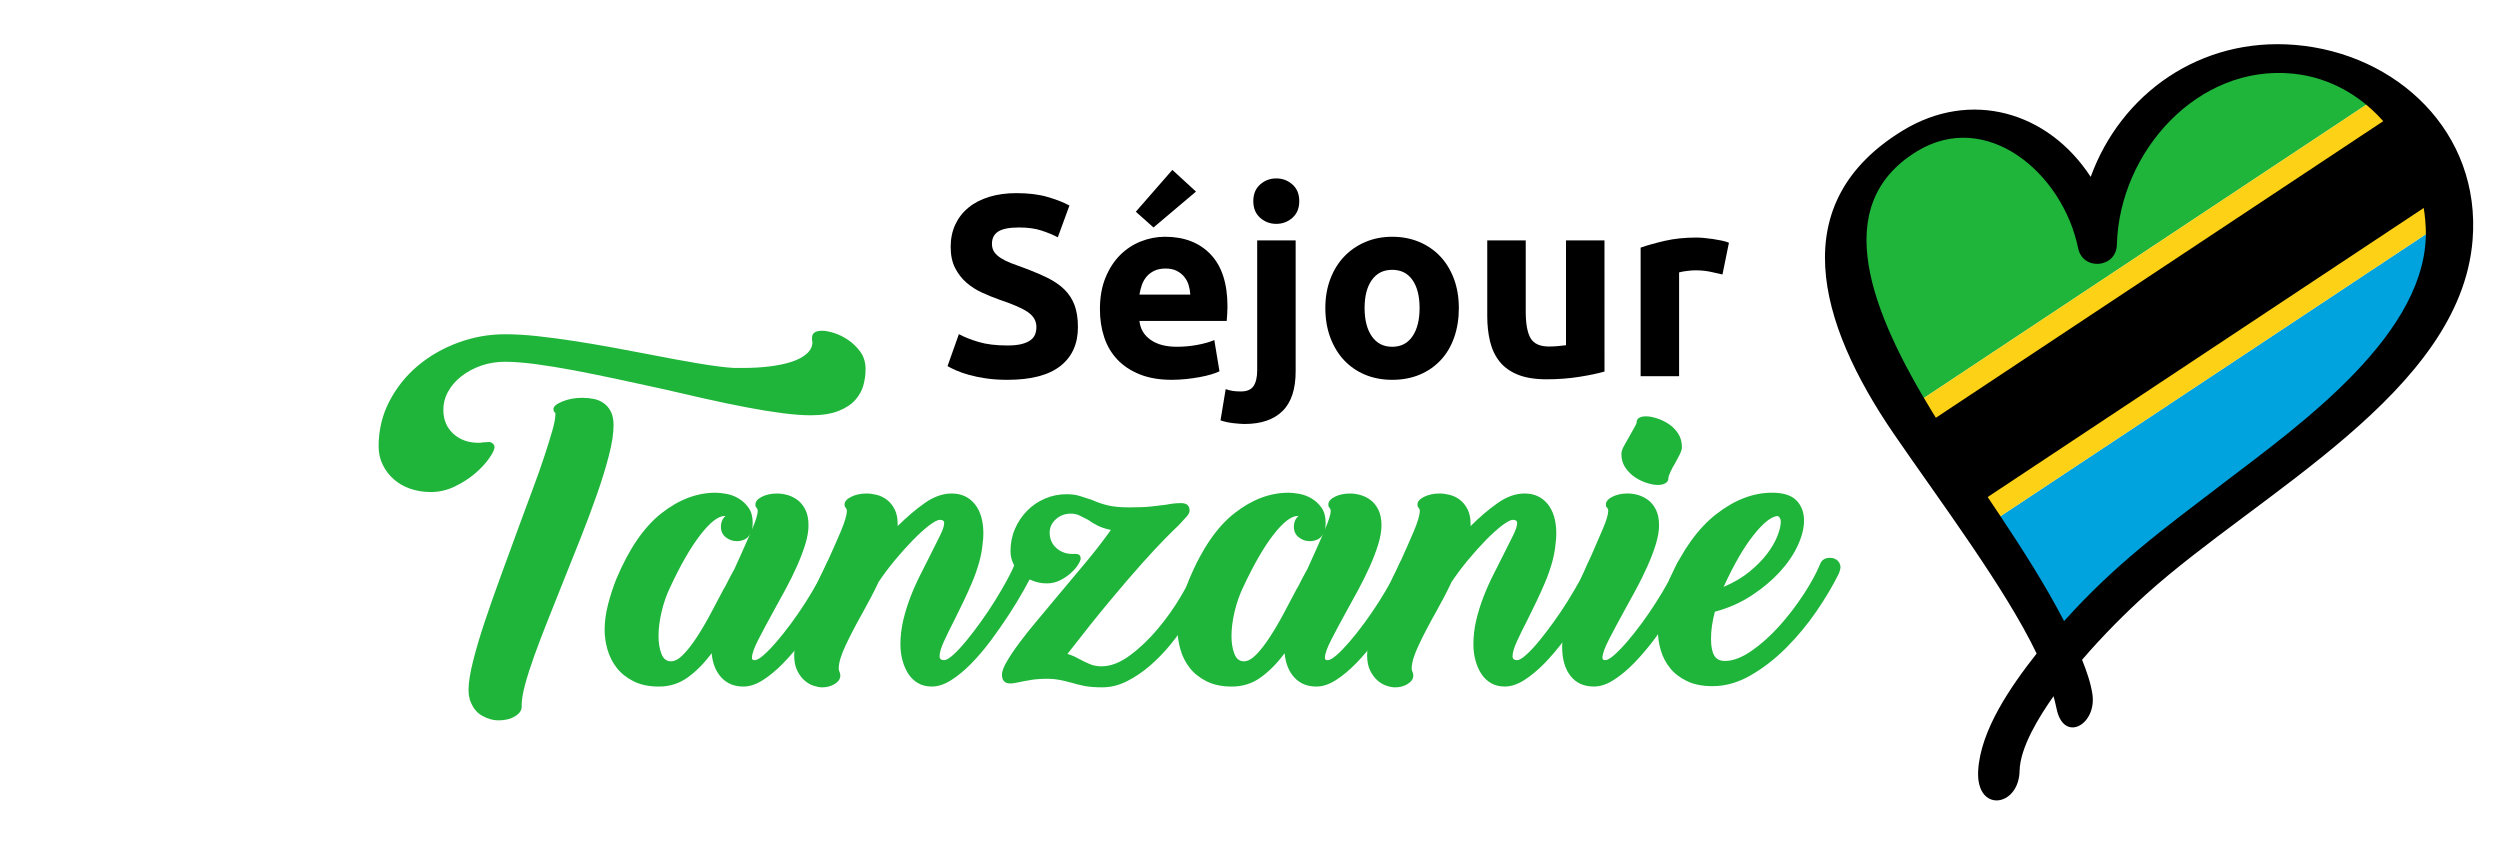
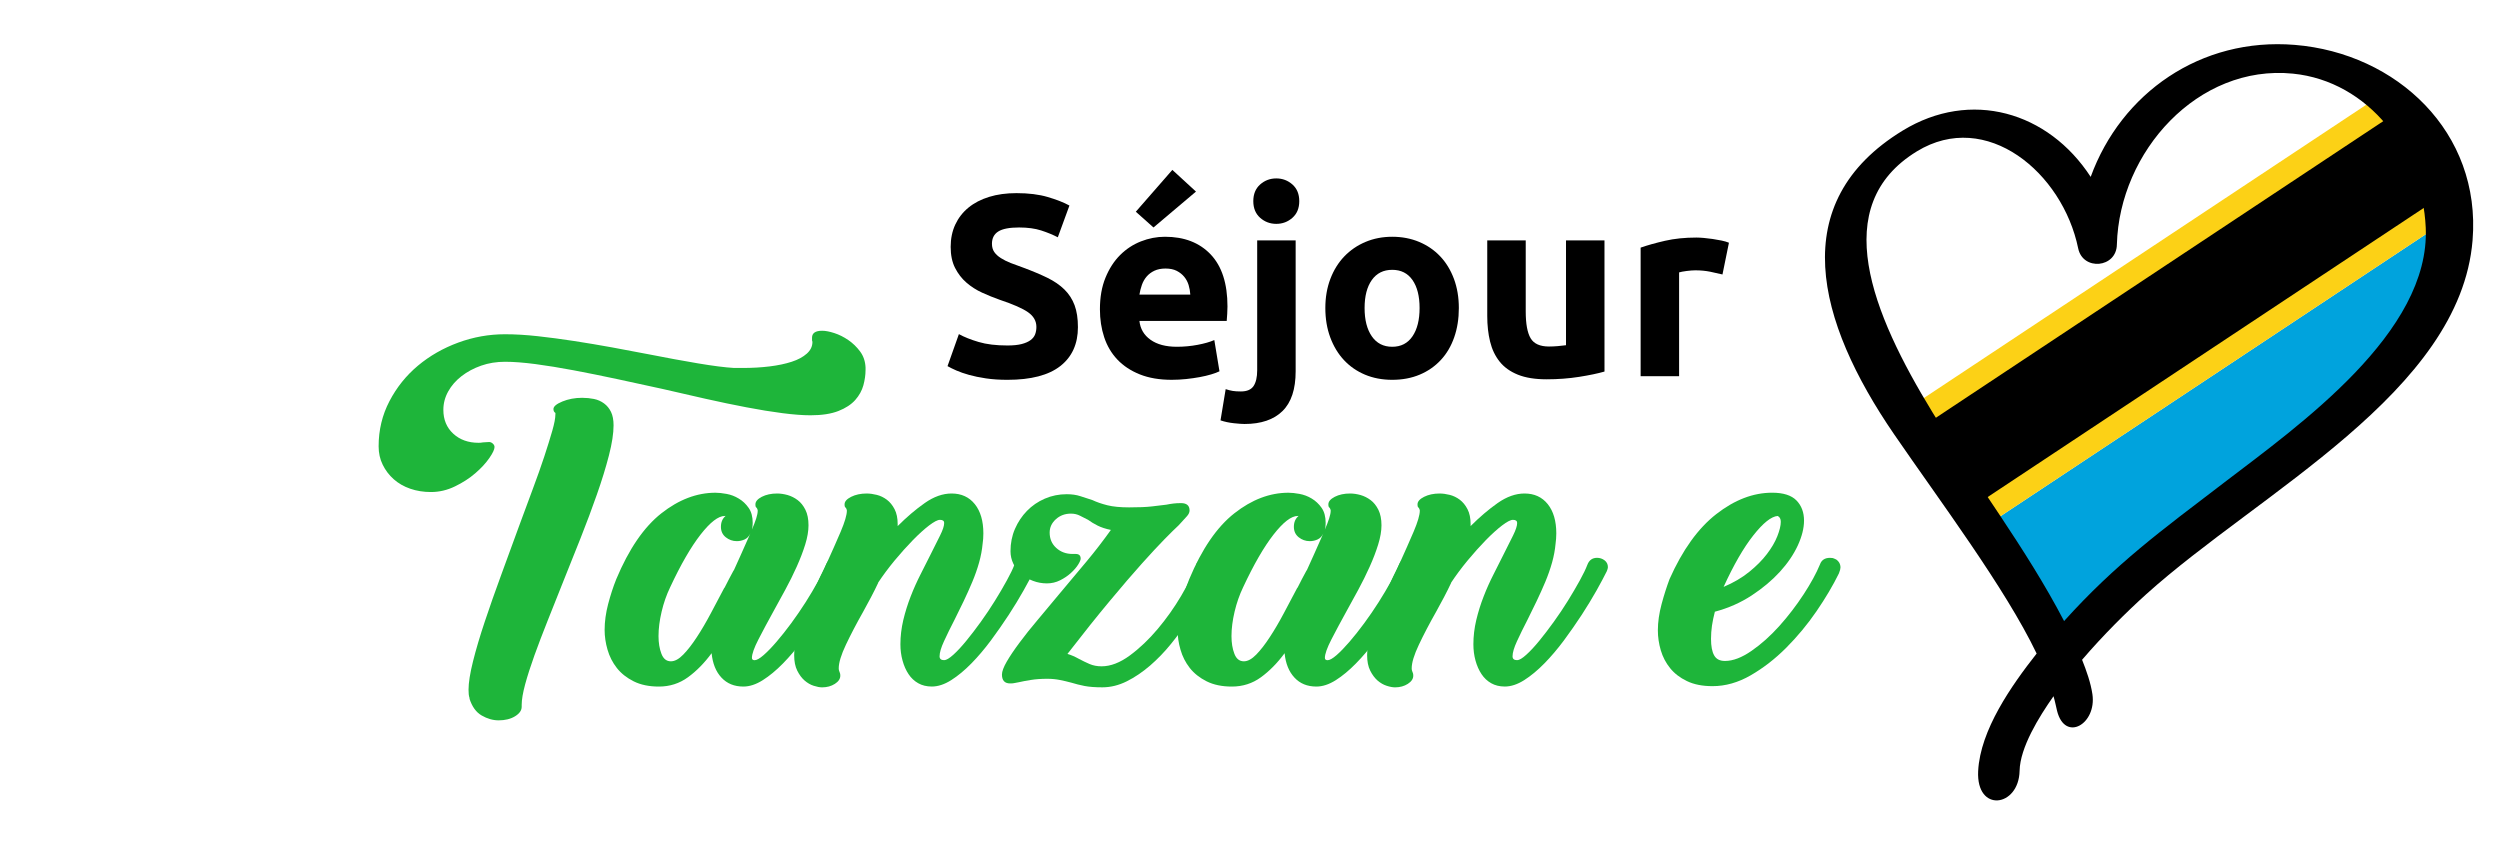
<svg xmlns="http://www.w3.org/2000/svg" version="1.1" id="Calque_1" x="0px" y="0px" width="205.25px" height="70px" viewBox="0 0 205.25 70" enable-background="new 0 0 205.25 70" xml:space="preserve">
  <g>
    <g>
      <path fill-rule="evenodd" clip-rule="evenodd" fill="#00A3DD" d="M164.014,42.531l35.416-23.479    c0.076,8.782-10.961,16.435-17.918,21.736c-4.785,3.645-7.957,6.059-12.111,10.666C167.711,48.213,165.883,45.346,164.014,42.531    L164.014,42.531z" />
-       <path fill-rule="evenodd" clip-rule="evenodd" fill="#1EB53A" d="M194.506,8.443l-36.779,24.382    c-3.875-6.556-8.172-15.934-0.49-20.628c5.955-3.639,12.354,1.862,13.643,8.14c0.104,0.511,0.424,0.831,0.805,0.973    c0.809,0.299,1.828-0.169,1.844-1.247c0.102-7.471,6.633-15.093,14.746-14.283C190.666,6.019,192.779,6.993,194.506,8.443    L194.506,8.443z" />
      <path fill-rule="evenodd" clip-rule="evenodd" fill="#FCD116" d="M199.43,19.053l-35.416,23.479    c-1.854-2.79-3.746-5.53-5.582-8.532c-0.23-0.38-0.467-0.771-0.705-1.174l36.779-24.382c2.926,2.46,4.74,6.292,4.916,10.239    C199.426,18.806,199.43,18.929,199.43,19.053L199.43,19.053z" />
      <path fill-rule="evenodd" clip-rule="evenodd" d="M199.232,16.911l-36.271,24.046c-1.42-2.12-2.85-4.244-4.252-6.51L195.889,9.8    C197.615,11.765,198.785,14.267,199.232,16.911L199.232,16.911z" />
    </g>
    <path d="M168.887,58.369c-0.076-0.295-0.154-0.734-0.293-1.209c-1.201,1.703-2.746,4.209-2.785,6.121   c-0.059,2.998-3.578,3.475-3.402,0.018c0.172-3.363,2.727-7.004,4.801-9.643c-2.588-5.396-7.949-12.528-11.703-18.004   c-6.377-9.302-8.939-19.036,0.703-24.929c5.582-3.412,11.947-1.565,15.438,3.798c2.504-6.873,9.025-11.468,16.758-10.836   c8.348,0.681,15.32,7.148,14.594,16.046C201.979,32.2,185.5,40.414,176.205,48.787c-1.602,1.445-3.514,3.336-5.266,5.381   c0.357,0.893,0.709,1.885,0.848,2.826C172.148,59.443,169.545,60.963,168.887,58.369L168.887,58.369z M169.461,50.99   c4.25-4.715,7.994-7.438,13.102-11.341c6.205-4.74,16.973-12.346,16.59-20.955c-0.275-6.258-4.688-12.026-10.904-12.648   c-7.811-0.782-14.244,6.412-14.453,14.023c-0.025,1.944-2.797,2.181-3.178,0.32c-1.279-6.224-7.539-11.448-13.24-7.964   c-7.291,4.457-3.717,13.252,1.283,21.433C162.178,39.612,166.34,45,169.461,50.99L169.461,50.99z" />
  </g>
  <g>
    <path fill="#1EB53A" d="M71.06,30.402c0,0.381-0.059,0.791-0.175,1.226c-0.119,0.434-0.341,0.838-0.668,1.21   c-0.331,0.371-0.792,0.673-1.385,0.906c-0.594,0.233-1.359,0.351-2.291,0.351c-0.637,0-1.406-0.059-2.31-0.175   c-0.9-0.116-1.881-0.275-2.942-0.479c-1.061-0.201-2.18-0.435-3.357-0.699c-1.178-0.266-2.36-0.535-3.549-0.812   c-1.252-0.277-2.498-0.546-3.739-0.812c-1.241-0.265-2.426-0.504-3.549-0.716c-1.125-0.212-2.169-0.382-3.135-0.51   c-0.966-0.126-1.798-0.19-2.499-0.19s-1.353,0.106-1.958,0.318c-0.604,0.212-1.141,0.499-1.607,0.859   c-0.467,0.361-0.833,0.78-1.098,1.257c-0.266,0.479-0.398,0.981-0.398,1.513c0,0.807,0.271,1.458,0.812,1.957   c0.541,0.499,1.235,0.748,2.084,0.748c0.127,0,0.244-0.011,0.351-0.033c0.064,0,0.144-0.004,0.238-0.015   c0.095-0.01,0.186-0.016,0.271-0.016c0.106,0,0.207,0.042,0.302,0.127s0.143,0.182,0.143,0.286c0,0.191-0.143,0.494-0.429,0.907   c-0.287,0.415-0.668,0.829-1.146,1.241c-0.478,0.413-1.034,0.773-1.671,1.081c-0.636,0.311-1.295,0.464-1.974,0.464   c-0.616,0-1.183-0.092-1.703-0.273c-0.52-0.179-0.97-0.439-1.353-0.778c-0.381-0.338-0.684-0.738-0.906-1.195   c-0.224-0.452-0.334-0.959-0.334-1.51c0-1.337,0.297-2.571,0.891-3.707c0.593-1.135,1.374-2.106,2.339-2.913   c0.965-0.806,2.069-1.438,3.31-1.894c1.242-0.456,2.52-0.684,3.835-0.684c0.828,0,1.724,0.053,2.689,0.159s1.962,0.239,2.992,0.397   c1.029,0.16,2.07,0.334,3.12,0.525c1.05,0.191,2.063,0.383,3.04,0.573c1.4,0.276,2.726,0.521,3.978,0.732   c1.252,0.212,2.249,0.339,2.992,0.382h0.701c0.785,0,1.521-0.042,2.213-0.127c0.688-0.085,1.292-0.212,1.813-0.382   c0.521-0.169,0.933-0.393,1.241-0.668s0.461-0.594,0.461-0.955c0-0.043-0.004-0.068-0.014-0.08   c-0.013-0.01-0.018-0.037-0.018-0.079v-0.191c0-0.382,0.276-0.573,0.83-0.573c0.275,0,0.608,0.064,1.001,0.191   c0.392,0.127,0.774,0.318,1.147,0.573c0.371,0.254,0.694,0.568,0.969,0.938c0.276,0.371,0.425,0.812,0.447,1.321V30.402z    M38.564,57.358c-0.043-0.127-0.07-0.245-0.08-0.35c-0.012-0.107-0.017-0.234-0.017-0.38c0-0.575,0.123-1.351,0.366-2.325   c0.244-0.978,0.568-2.07,0.971-3.278s0.854-2.493,1.354-3.851c0.498-1.356,0.991-2.705,1.479-4.043   c0.382-1.037,0.753-2.041,1.114-3.009c0.36-0.964,0.673-1.849,0.939-2.655c0.265-0.806,0.482-1.507,0.653-2.102   c0.169-0.593,0.254-1.038,0.254-1.335c0-0.107,0.005-0.145,0.016-0.112c0.01,0.03,0.005,0.026-0.016-0.017   c-0.106-0.064-0.159-0.169-0.159-0.317c0-0.212,0.244-0.42,0.732-0.621c0.488-0.201,1.03-0.303,1.623-0.303   c0.34,0,0.664,0.032,0.972,0.095c0.307,0.063,0.583,0.186,0.827,0.366c0.245,0.18,0.435,0.415,0.573,0.7   c0.138,0.287,0.208,0.652,0.208,1.099c0,0.659-0.126,1.48-0.38,2.468c-0.254,0.986-0.582,2.053-0.983,3.195   c-0.401,1.147-0.85,2.348-1.346,3.6c-0.498,1.252-0.988,2.48-1.474,3.69c-0.423,1.063-0.835,2.096-1.236,3.104   c-0.402,1.007-0.761,1.951-1.079,2.832c-0.316,0.881-0.57,1.672-0.76,2.371c-0.189,0.701-0.285,1.263-0.285,1.689v0.157   c0,0.297-0.182,0.557-0.545,0.78c-0.364,0.223-0.813,0.334-1.347,0.334c-0.471,0-0.936-0.134-1.395-0.4   c-0.459-0.264-0.796-0.733-1.01-1.416L38.564,57.358z" />
    <path fill="#1EB53A" d="M61.797,42.936c0,0.104-0.005,0.201-0.017,0.286c-0.008,0.083-0.026,0.168-0.046,0.254   c0.148-0.339,0.264-0.643,0.35-0.909c0.084-0.263,0.125-0.48,0.125-0.651c0-0.041-0.02-0.104-0.063-0.19   c-0.043-0.043-0.075-0.08-0.096-0.111c-0.021-0.032-0.03-0.101-0.03-0.207c0-0.234,0.175-0.439,0.524-0.621   c0.351-0.179,0.769-0.271,1.259-0.271c0.273,0,0.559,0.043,0.859,0.126c0.295,0.086,0.571,0.224,0.826,0.416   c0.253,0.189,0.467,0.456,0.636,0.795c0.17,0.341,0.254,0.765,0.254,1.274c0,0.465-0.088,0.989-0.269,1.575   c-0.181,0.581-0.415,1.191-0.701,1.827c-0.286,0.64-0.6,1.271-0.94,1.895c-0.338,0.627-0.666,1.229-0.985,1.799   c-0.446,0.809-0.85,1.56-1.21,2.262c-0.36,0.699-0.54,1.208-0.54,1.525c0,0.129,0.073,0.191,0.221,0.191   c0.171,0,0.416-0.137,0.733-0.412c0.318-0.278,0.674-0.643,1.066-1.1s0.796-0.964,1.208-1.525c0.414-0.563,0.806-1.137,1.179-1.72   c0.371-0.586,0.704-1.146,1.002-1.688c0.296-0.542,0.521-1.003,0.669-1.385c0.147-0.383,0.414-0.573,0.794-0.573   c0.234,0,0.441,0.07,0.622,0.208s0.271,0.323,0.271,0.555c0,0.044-0.012,0.101-0.032,0.175c-0.023,0.077-0.045,0.134-0.064,0.175   c-0.212,0.427-0.493,0.951-0.843,1.578c-0.351,0.627-0.753,1.287-1.208,1.988c-0.457,0.699-0.945,1.401-1.466,2.103   c-0.518,0.699-1.056,1.331-1.605,1.891c-0.553,0.563-1.104,1.021-1.656,1.37s-1.082,0.524-1.591,0.524   c-0.743,0-1.342-0.243-1.798-0.732c-0.457-0.487-0.727-1.153-0.811-2.006c-0.594,0.807-1.241,1.466-1.941,1.974   c-0.701,0.511-1.496,0.765-2.388,0.765c-0.806,0-1.496-0.143-2.068-0.429c-0.573-0.286-1.035-0.653-1.384-1.097   c-0.351-0.448-0.605-0.946-0.764-1.499c-0.16-0.549-0.239-1.093-0.239-1.622c0-0.68,0.096-1.385,0.286-2.117   c0.191-0.729,0.414-1.416,0.669-2.052c1.039-2.482,2.275-4.285,3.708-5.411c1.431-1.125,2.911-1.687,4.438-1.687   c0.256,0,0.559,0.032,0.908,0.096c0.351,0.063,0.684,0.19,1.002,0.383c0.319,0.189,0.59,0.443,0.812,0.763   C61.687,42.011,61.797,42.424,61.797,42.936z M59.188,43.253c0-0.383,0.127-0.678,0.381-0.893h-0.063   c-0.531,0-1.193,0.51-1.989,1.528c-0.795,1.021-1.629,2.463-2.499,4.329c-0.297,0.616-0.531,1.284-0.7,2.004   c-0.17,0.723-0.254,1.39-0.254,2.006c0,0.553,0.08,1.033,0.239,1.448c0.159,0.416,0.418,0.619,0.779,0.619   c0.318,0,0.658-0.184,1.019-0.556c0.361-0.371,0.732-0.848,1.113-1.434c0.382-0.581,0.765-1.234,1.147-1.955   c0.38-0.724,0.752-1.421,1.112-2.103v0.032c0.129-0.253,0.256-0.502,0.383-0.747c0.127-0.244,0.254-0.482,0.382-0.715v0.031   l0.604-1.338l0.764-1.72c-0.106,0.236-0.259,0.397-0.461,0.494c-0.203,0.096-0.419,0.145-0.651,0.145   c-0.341,0-0.642-0.107-0.908-0.319S59.188,43.613,59.188,43.253z" />
    <path fill="#1EB53A" d="M80.672,44.651c-0.045,0.489-0.139,1-0.287,1.529c-0.15,0.531-0.335,1.063-0.558,1.591   c-0.222,0.531-0.462,1.063-0.715,1.593c-0.257,0.529-0.501,1.027-0.733,1.495c-0.34,0.658-0.631,1.252-0.875,1.783   s-0.365,0.941-0.365,1.241c0,0.212,0.126,0.316,0.379,0.316c0.171,0,0.42-0.146,0.752-0.445c0.327-0.295,0.682-0.678,1.064-1.146   c0.383-0.465,0.779-0.985,1.194-1.56c0.412-0.573,0.799-1.149,1.161-1.735c0.361-0.581,0.685-1.134,0.97-1.656   c0.286-0.519,0.493-0.946,0.622-1.287c0.148-0.383,0.412-0.573,0.794-0.573c0.235,0,0.442,0.07,0.622,0.208s0.27,0.323,0.27,0.555   c0,0.044-0.012,0.101-0.033,0.175c-0.02,0.077-0.041,0.134-0.061,0.175c-0.213,0.427-0.494,0.951-0.844,1.578   c-0.351,0.627-0.755,1.287-1.209,1.988c-0.459,0.699-0.945,1.401-1.466,2.103c-0.521,0.699-1.056,1.331-1.606,1.891   c-0.553,0.563-1.104,1.021-1.655,1.37c-0.553,0.35-1.083,0.524-1.591,0.524c-0.424,0-0.797-0.09-1.115-0.271   c-0.318-0.179-0.585-0.428-0.795-0.747c-0.211-0.316-0.377-0.688-0.492-1.112c-0.119-0.424-0.176-0.87-0.176-1.337   c0-0.658,0.08-1.322,0.236-1.991c0.161-0.669,0.363-1.315,0.607-1.94c0.242-0.625,0.514-1.23,0.811-1.813   c0.297-0.584,0.573-1.13,0.828-1.64c0.296-0.594,0.557-1.114,0.779-1.558c0.223-0.446,0.332-0.787,0.332-1.019   c0-0.171-0.115-0.258-0.347-0.258c-0.192,0-0.489,0.155-0.894,0.463c-0.402,0.307-0.848,0.713-1.336,1.211   c-0.486,0.498-0.985,1.056-1.496,1.67c-0.508,0.616-0.964,1.23-1.37,1.844l0.033-0.03c-0.19,0.404-0.392,0.807-0.605,1.211   c-0.212,0.401-0.424,0.793-0.636,1.176c-0.553,0.977-1.023,1.879-1.416,2.707c-0.392,0.826-0.59,1.476-0.59,1.94   c0,0.085,0.013,0.153,0.033,0.206c0.022,0.055,0.042,0.113,0.063,0.175c0.023,0.043,0.033,0.117,0.033,0.225   c0,0.254-0.148,0.477-0.447,0.669c-0.296,0.189-0.646,0.286-1.048,0.286c-0.193,0-0.42-0.042-0.687-0.129   c-0.264-0.083-0.513-0.228-0.747-0.429c-0.233-0.203-0.435-0.472-0.605-0.813c-0.169-0.337-0.253-0.765-0.253-1.271   c0-0.468,0.079-0.997,0.239-1.592c0.157-0.596,0.365-1.221,0.62-1.879c0.253-0.658,0.535-1.331,0.843-2.02   c0.308-0.69,0.622-1.354,0.94-1.99c0.445-0.975,0.837-1.864,1.177-2.657c0.337-0.798,0.508-1.375,0.508-1.735   c0-0.041-0.02-0.104-0.063-0.19c-0.043-0.043-0.075-0.08-0.094-0.111c-0.023-0.032-0.033-0.101-0.033-0.207   c0-0.234,0.18-0.439,0.541-0.621c0.359-0.179,0.784-0.271,1.273-0.271c0.253,0,0.53,0.037,0.828,0.111   c0.296,0.074,0.572,0.207,0.827,0.397c0.254,0.192,0.467,0.452,0.637,0.78c0.17,0.33,0.254,0.738,0.254,1.224v0.162   c0.743-0.743,1.485-1.375,2.229-1.896c0.742-0.52,1.475-0.779,2.197-0.779c0.805,0,1.441,0.292,1.91,0.876   c0.466,0.583,0.699,1.383,0.699,2.401c0,0.171-0.006,0.319-0.016,0.448C80.707,44.364,80.691,44.505,80.672,44.651z" />
    <path fill="#1EB53A" d="M98.206,46.371c0.043-0.171,0.149-0.309,0.319-0.413c0.17-0.107,0.34-0.16,0.51-0.16   c0.255,0,0.467,0.079,0.637,0.241c0.168,0.157,0.254,0.332,0.254,0.521c0,0.044-0.01,0.109-0.031,0.192   c-0.023,0.086-0.055,0.182-0.096,0.286c-0.233,0.51-0.531,1.089-0.891,1.735c-0.361,0.647-0.775,1.32-1.242,2.02   c-0.467,0.701-0.973,1.386-1.512,2.054c-0.541,0.669-1.12,1.268-1.734,1.799c-0.617,0.528-1.253,0.962-1.91,1.289   c-0.658,0.328-1.327,0.494-2.006,0.494c-0.594,0-1.08-0.037-1.463-0.111c-0.381-0.074-0.742-0.166-1.082-0.271   c-0.318-0.085-0.637-0.161-0.955-0.223c-0.318-0.063-0.658-0.096-1.02-0.096c-0.508,0-0.959,0.032-1.352,0.096   c-0.392,0.062-0.727,0.127-1.002,0.19c-0.15,0.021-0.26,0.041-0.335,0.063c-0.074,0.023-0.194,0.032-0.364,0.032   c-0.447,0-0.67-0.244-0.67-0.731c0-0.254,0.135-0.61,0.397-1.066c0.267-0.457,0.617-0.978,1.052-1.559   c0.434-0.586,0.937-1.217,1.512-1.895c0.572-0.68,1.166-1.39,1.781-2.133c0.807-0.955,1.549-1.84,2.228-2.659   c0.679-0.815,1.337-1.67,1.974-2.56c-0.424-0.085-0.783-0.203-1.084-0.352c-0.295-0.148-0.561-0.308-0.793-0.479   c-0.213-0.103-0.43-0.217-0.654-0.332c-0.222-0.116-0.471-0.175-0.747-0.175c-0.488,0-0.9,0.152-1.241,0.461   c-0.34,0.309-0.508,0.673-0.508,1.097c0,0.512,0.18,0.932,0.541,1.259c0.359,0.328,0.806,0.494,1.336,0.494h0.254   c0.277,0,0.414,0.125,0.414,0.383c0,0.104-0.068,0.269-0.206,0.491c-0.139,0.223-0.335,0.45-0.59,0.684   c-0.255,0.234-0.553,0.436-0.891,0.605c-0.341,0.171-0.7,0.254-1.083,0.254c-0.402,0-0.784-0.07-1.145-0.208   c-0.361-0.135-0.679-0.323-0.955-0.555c-0.277-0.234-0.493-0.516-0.654-0.844c-0.158-0.33-0.236-0.673-0.236-1.036   c0-0.655,0.121-1.265,0.365-1.829c0.244-0.562,0.572-1.055,0.986-1.479c0.415-0.427,0.901-0.761,1.463-1.004   c0.563-0.244,1.162-0.366,1.799-0.366c0.425,0,0.797,0.054,1.115,0.159c0.318,0.107,0.646,0.212,0.986,0.319   c0.361,0.17,0.775,0.313,1.242,0.43c0.465,0.116,1.061,0.173,1.78,0.173c0.765,0,1.387-0.023,1.863-0.078   c0.479-0.053,0.875-0.101,1.192-0.143c0.214-0.044,0.408-0.074,0.591-0.096c0.181-0.022,0.384-0.033,0.62-0.033   c0.465,0,0.699,0.203,0.699,0.605c0,0.148-0.068,0.304-0.207,0.461c-0.138,0.16-0.365,0.411-0.684,0.75   c-0.298,0.275-0.689,0.662-1.178,1.16c-0.489,0.498-1.104,1.162-1.846,1.988c-0.744,0.828-1.619,1.849-2.626,3.058   c-1.009,1.208-2.171,2.661-3.485,4.359c0.296,0.085,0.613,0.223,0.955,0.413c0.275,0.148,0.563,0.286,0.858,0.415   c0.298,0.127,0.626,0.19,0.987,0.19c0.741,0,1.516-0.297,2.324-0.892c0.806-0.595,1.57-1.322,2.291-2.181   c0.72-0.857,1.364-1.766,1.926-2.721c0.561-0.955,0.98-1.803,1.256-2.546H98.206z" />
    <path fill="#1EB53A" d="M108.836,42.936c0,0.104-0.004,0.201-0.014,0.286c-0.012,0.083-0.027,0.168-0.049,0.254   c0.146-0.339,0.266-0.643,0.35-0.909c0.084-0.263,0.129-0.48,0.129-0.651c0-0.041-0.023-0.104-0.064-0.19   c-0.041-0.043-0.074-0.08-0.096-0.111c-0.02-0.032-0.033-0.101-0.033-0.207c0-0.234,0.176-0.439,0.525-0.621   c0.352-0.179,0.77-0.271,1.258-0.271c0.277,0,0.563,0.043,0.859,0.126c0.299,0.086,0.572,0.224,0.828,0.416   c0.254,0.189,0.467,0.456,0.637,0.795c0.168,0.341,0.254,0.765,0.254,1.274c0,0.465-0.09,0.989-0.271,1.575   c-0.18,0.581-0.412,1.191-0.699,1.827c-0.287,0.64-0.6,1.271-0.938,1.895c-0.342,0.627-0.67,1.229-0.986,1.799   c-0.447,0.809-0.85,1.56-1.211,2.262c-0.361,0.699-0.541,1.208-0.541,1.525c0,0.129,0.072,0.191,0.225,0.191   c0.168,0,0.41-0.137,0.73-0.412c0.318-0.278,0.672-0.643,1.066-1.1c0.393-0.457,0.795-0.964,1.209-1.525   c0.414-0.563,0.807-1.137,1.178-1.72c0.371-0.586,0.705-1.146,1.004-1.688c0.295-0.542,0.518-1.003,0.666-1.385   c0.15-0.383,0.414-0.573,0.797-0.573c0.234,0,0.439,0.07,0.621,0.208c0.18,0.138,0.27,0.323,0.27,0.555   c0,0.044-0.01,0.101-0.033,0.175c-0.02,0.077-0.041,0.134-0.064,0.175c-0.211,0.427-0.49,0.951-0.84,1.578   s-0.756,1.287-1.211,1.988c-0.457,0.699-0.943,1.401-1.463,2.103c-0.521,0.699-1.057,1.331-1.609,1.891   c-0.551,0.563-1.102,1.021-1.652,1.37c-0.553,0.35-1.084,0.524-1.594,0.524c-0.742,0-1.342-0.243-1.795-0.732   c-0.457-0.487-0.729-1.153-0.813-2.006c-0.594,0.807-1.244,1.466-1.941,1.974c-0.701,0.511-1.498,0.765-2.389,0.765   c-0.807,0-1.495-0.143-2.07-0.429c-0.572-0.286-1.033-0.653-1.384-1.097c-0.35-0.448-0.604-0.946-0.762-1.499   c-0.161-0.549-0.239-1.093-0.239-1.622c0-0.68,0.096-1.385,0.287-2.117c0.189-0.729,0.414-1.416,0.668-2.052   c1.038-2.482,2.273-4.285,3.707-5.411c1.432-1.125,2.91-1.687,4.441-1.687c0.254,0,0.555,0.032,0.904,0.096s0.688,0.19,1.006,0.383   c0.316,0.189,0.586,0.443,0.811,0.763C108.727,42.011,108.836,42.424,108.836,42.936z M106.227,43.253   c0-0.383,0.129-0.678,0.383-0.893h-0.064c-0.531,0-1.193,0.51-1.988,1.528c-0.797,1.021-1.628,2.463-2.499,4.329   c-0.296,0.616-0.53,1.284-0.7,2.004c-0.17,0.723-0.254,1.39-0.254,2.006c0,0.553,0.078,1.033,0.238,1.448   c0.158,0.416,0.42,0.619,0.78,0.619c0.317,0,0.655-0.184,1.019-0.556c0.36-0.371,0.732-0.848,1.111-1.434   c0.383-0.581,0.766-1.234,1.148-1.955c0.383-0.724,0.752-1.421,1.113-2.103v0.032c0.127-0.253,0.256-0.502,0.381-0.747   c0.129-0.244,0.256-0.482,0.383-0.715v0.031l0.605-1.338l0.764-1.72c-0.105,0.236-0.262,0.397-0.461,0.494   c-0.203,0.096-0.42,0.145-0.654,0.145c-0.34,0-0.641-0.107-0.908-0.319C106.361,43.899,106.227,43.613,106.227,43.253z" />
    <path fill="#1EB53A" d="M127.711,44.651c-0.045,0.489-0.137,1-0.285,1.529c-0.15,0.531-0.336,1.063-0.557,1.591   c-0.223,0.531-0.463,1.063-0.717,1.593c-0.256,0.529-0.5,1.027-0.732,1.495c-0.34,0.658-0.631,1.252-0.875,1.783   s-0.365,0.941-0.365,1.241c0,0.212,0.125,0.316,0.379,0.316c0.17,0,0.42-0.146,0.75-0.445c0.328-0.295,0.684-0.678,1.066-1.146   c0.381-0.465,0.779-0.985,1.193-1.56c0.412-0.573,0.801-1.149,1.162-1.735c0.359-0.581,0.684-1.134,0.971-1.656   c0.285-0.519,0.492-0.946,0.621-1.287c0.146-0.383,0.412-0.573,0.795-0.573c0.232,0,0.441,0.07,0.621,0.208s0.27,0.323,0.27,0.555   c0,0.044-0.01,0.101-0.033,0.175c-0.02,0.077-0.041,0.134-0.063,0.175c-0.211,0.427-0.492,0.951-0.842,1.578   c-0.352,0.627-0.756,1.287-1.209,1.988c-0.459,0.699-0.945,1.401-1.465,2.103c-0.521,0.699-1.057,1.331-1.607,1.891   c-0.553,0.563-1.105,1.021-1.654,1.37c-0.553,0.35-1.084,0.524-1.592,0.524c-0.424,0-0.797-0.09-1.115-0.271   c-0.318-0.179-0.584-0.428-0.795-0.747c-0.211-0.316-0.377-0.688-0.494-1.112s-0.174-0.87-0.174-1.337   c0-0.658,0.078-1.322,0.236-1.991c0.16-0.669,0.363-1.315,0.607-1.94c0.24-0.625,0.514-1.23,0.811-1.813   c0.297-0.584,0.574-1.13,0.826-1.64c0.297-0.594,0.559-1.114,0.781-1.558c0.221-0.446,0.332-0.787,0.332-1.019   c0-0.171-0.115-0.258-0.348-0.258c-0.191,0-0.488,0.155-0.893,0.463c-0.402,0.307-0.85,0.713-1.338,1.211   c-0.486,0.498-0.984,1.056-1.494,1.67c-0.508,0.616-0.965,1.23-1.369,1.844l0.031-0.03c-0.189,0.404-0.393,0.807-0.604,1.211   c-0.213,0.401-0.424,0.793-0.637,1.176c-0.553,0.977-1.025,1.879-1.416,2.707c-0.393,0.826-0.59,1.476-0.59,1.94   c0,0.085,0.012,0.153,0.031,0.206c0.023,0.055,0.043,0.113,0.064,0.175c0.023,0.043,0.033,0.117,0.033,0.225   c0,0.254-0.148,0.477-0.447,0.669c-0.295,0.189-0.646,0.286-1.049,0.286c-0.191,0-0.42-0.042-0.686-0.129   c-0.264-0.083-0.512-0.228-0.748-0.429c-0.23-0.203-0.434-0.472-0.604-0.813c-0.17-0.337-0.254-0.765-0.254-1.271   c0-0.468,0.078-0.997,0.24-1.592c0.156-0.596,0.365-1.221,0.617-1.879c0.256-0.658,0.535-1.331,0.844-2.02   c0.309-0.69,0.621-1.354,0.941-1.99c0.443-0.975,0.836-1.864,1.176-2.657c0.338-0.798,0.508-1.375,0.508-1.735   c0-0.041-0.02-0.104-0.064-0.19c-0.041-0.043-0.074-0.08-0.094-0.111c-0.021-0.032-0.031-0.101-0.031-0.207   c0-0.234,0.18-0.439,0.541-0.621c0.359-0.179,0.783-0.271,1.271-0.271c0.256,0,0.531,0.037,0.83,0.111   c0.295,0.074,0.572,0.207,0.826,0.397c0.254,0.192,0.467,0.452,0.637,0.78c0.17,0.33,0.254,0.738,0.254,1.224v0.162   c0.742-0.743,1.486-1.375,2.227-1.896c0.744-0.52,1.477-0.779,2.199-0.779c0.805,0,1.441,0.292,1.91,0.876   c0.465,0.583,0.699,1.383,0.699,2.401c0,0.171-0.006,0.319-0.018,0.448C127.748,44.364,127.73,44.505,127.711,44.651z" />
-     <path fill="#1EB53A" d="M139.23,46.91c-0.168,0.363-0.418,0.846-0.748,1.449c-0.328,0.605-0.715,1.259-1.162,1.958   c-0.443,0.701-0.932,1.407-1.461,2.117c-0.531,0.711-1.08,1.357-1.641,1.943c-0.561,0.581-1.129,1.06-1.703,1.429   c-0.572,0.374-1.125,0.558-1.656,0.558c-0.826,0-1.467-0.291-1.924-0.874c-0.457-0.584-0.684-1.386-0.684-2.404   c0-0.531,0.074-1.112,0.223-1.748c0.146-0.638,0.346-1.291,0.588-1.96c0.246-0.669,0.51-1.338,0.795-2.004   c0.287-0.669,0.568-1.298,0.846-1.893c0.336-0.765,0.645-1.475,0.922-2.135c0.275-0.656,0.414-1.135,0.414-1.432   c0-0.041-0.021-0.104-0.064-0.19c-0.041-0.043-0.074-0.08-0.096-0.111c-0.02-0.032-0.033-0.101-0.033-0.207   c0-0.234,0.176-0.439,0.525-0.621c0.352-0.179,0.771-0.271,1.26-0.271c0.275,0,0.561,0.043,0.857,0.126   c0.299,0.086,0.572,0.224,0.83,0.416c0.254,0.189,0.465,0.456,0.637,0.795c0.166,0.341,0.254,0.765,0.254,1.274   c0,0.465-0.092,0.989-0.271,1.575c-0.18,0.581-0.416,1.191-0.701,1.827c-0.285,0.64-0.6,1.271-0.938,1.895   c-0.34,0.627-0.668,1.229-0.986,1.799c-0.447,0.809-0.85,1.56-1.209,2.262c-0.363,0.699-0.543,1.208-0.543,1.525   c0,0.129,0.074,0.191,0.225,0.191c0.168,0,0.412-0.137,0.73-0.412c0.316-0.278,0.674-0.643,1.068-1.1   c0.393-0.457,0.795-0.964,1.209-1.525c0.41-0.563,0.805-1.137,1.176-1.72c0.371-0.586,0.705-1.146,1.002-1.688   c0.299-0.542,0.52-1.003,0.668-1.385c0.148-0.383,0.414-0.573,0.797-0.573c0.232,0,0.439,0.07,0.623,0.208   c0.178,0.138,0.268,0.323,0.268,0.555c0,0.044-0.01,0.101-0.031,0.175C139.275,46.813,139.252,46.869,139.23,46.91z    M136.971,39.273c0,0.17-0.078,0.301-0.236,0.397c-0.162,0.096-0.367,0.145-0.623,0.145c-0.252,0-0.553-0.053-0.891-0.16   c-0.34-0.104-0.662-0.26-0.973-0.461c-0.305-0.201-0.57-0.461-0.793-0.78c-0.223-0.317-0.336-0.699-0.336-1.145   c0-0.192,0.074-0.42,0.225-0.685c0.148-0.266,0.307-0.546,0.477-0.844c0.129-0.233,0.25-0.45,0.367-0.653   c0.115-0.2,0.176-0.334,0.176-0.397c0-0.339,0.264-0.509,0.793-0.509c0.236,0,0.521,0.053,0.859,0.159   c0.342,0.106,0.664,0.26,0.973,0.461c0.309,0.202,0.566,0.461,0.779,0.78c0.211,0.318,0.318,0.699,0.318,1.146   c0,0.148-0.061,0.34-0.176,0.573s-0.238,0.467-0.365,0.7c-0.15,0.234-0.279,0.477-0.398,0.732   C137.029,38.986,136.971,39.168,136.971,39.273z" />
    <path fill="#1EB53A" d="M150.689,45.893c0.277,0.17,0.414,0.404,0.414,0.701c0,0.044-0.012,0.104-0.031,0.192   c-0.023,0.083-0.055,0.179-0.096,0.286c-0.488,0.996-1.104,2.034-1.846,3.118c-0.742,1.082-1.572,2.078-2.482,2.992   c-0.912,0.913-1.885,1.665-2.914,2.26c-1.029,0.594-2.074,0.891-3.135,0.891c-0.826,0-1.527-0.137-2.1-0.415   c-0.572-0.272-1.033-0.629-1.385-1.066c-0.35-0.433-0.604-0.922-0.764-1.462c-0.158-0.542-0.24-1.088-0.24-1.641   c0-0.678,0.104-1.395,0.305-2.148c0.201-0.752,0.422-1.436,0.652-2.052c1.066-2.397,2.346-4.181,3.848-5.348   c1.5-1.167,3.027-1.75,4.578-1.75c0.914,0,1.582,0.212,1.996,0.636c0.414,0.426,0.621,0.977,0.621,1.656   c0,0.616-0.17,1.294-0.51,2.037c-0.344,0.742-0.832,1.462-1.471,2.163c-0.641,0.701-1.41,1.346-2.316,1.942   c-0.906,0.595-1.912,1.04-3.023,1.336c-0.105,0.406-0.184,0.784-0.238,1.145c-0.051,0.363-0.078,0.724-0.078,1.084   c0,0.595,0.084,1.047,0.254,1.351c0.17,0.311,0.465,0.463,0.891,0.463c0.658,0,1.383-0.275,2.18-0.828   c0.797-0.551,1.561-1.234,2.293-2.052s1.393-1.683,1.988-2.594c0.594-0.911,1.041-1.729,1.338-2.45   c0.127-0.36,0.4-0.542,0.824-0.542c0.064,0,0.135,0.007,0.209,0.016c0.072,0.014,0.164,0.051,0.27,0.111L150.689,45.893z    M145.947,42.36c-0.527,0.044-1.195,0.575-1.998,1.594c-0.805,1.016-1.617,2.428-2.441,4.23c0.801-0.339,1.5-0.747,2.092-1.224   c0.592-0.479,1.08-0.968,1.459-1.467c0.381-0.498,0.668-0.985,0.857-1.462c0.189-0.479,0.287-0.876,0.287-1.192   C146.203,42.604,146.119,42.446,145.947,42.36z" />
  </g>
  <g>
    <path d="M82.715,28.364c0.466,0,0.851-0.039,1.155-0.116c0.304-0.078,0.547-0.184,0.731-0.318c0.183-0.134,0.311-0.293,0.381-0.477   c0.071-0.184,0.106-0.389,0.106-0.615c0-0.48-0.227-0.879-0.679-1.198c-0.452-0.318-1.229-0.66-2.332-1.028   c-0.48-0.17-0.961-0.364-1.441-0.583s-0.911-0.495-1.293-0.827c-0.382-0.332-0.692-0.734-0.933-1.208   c-0.241-0.474-0.36-1.049-0.36-1.728c0-0.678,0.127-1.29,0.381-1.833c0.255-0.544,0.615-1.007,1.082-1.389   c0.466-0.382,1.031-0.675,1.695-0.88c0.664-0.205,1.413-0.307,2.247-0.307c0.989,0,1.845,0.106,2.565,0.318s1.314,0.445,1.781,0.7   l-0.954,2.607c-0.41-0.212-0.866-0.399-1.368-0.562c-0.501-0.162-1.105-0.244-1.813-0.244c-0.791,0-1.36,0.11-1.706,0.329   c-0.347,0.219-0.52,0.555-0.52,1.007c0,0.269,0.063,0.495,0.19,0.679c0.128,0.184,0.308,0.35,0.541,0.498s0.502,0.283,0.806,0.403   s0.64,0.244,1.007,0.371c0.764,0.283,1.428,0.562,1.993,0.837c0.564,0.275,1.035,0.597,1.409,0.964   c0.375,0.368,0.653,0.799,0.838,1.293c0.184,0.495,0.275,1.096,0.275,1.802c0,1.371-0.48,2.435-1.441,3.19   c-0.962,0.756-2.41,1.134-4.346,1.134c-0.65,0-1.237-0.039-1.76-0.117c-0.523-0.078-0.986-0.173-1.389-0.286   c-0.403-0.113-0.749-0.233-1.039-0.36c-0.29-0.127-0.533-0.247-0.731-0.36l0.933-2.629c0.438,0.241,0.979,0.456,1.622,0.646   C80.993,28.269,81.781,28.364,82.715,28.364z" />
    <path d="M90.304,25.396c0-0.989,0.151-1.855,0.456-2.597c0.304-0.742,0.702-1.36,1.197-1.855s1.063-0.869,1.707-1.124   c0.643-0.254,1.304-0.382,1.981-0.382c1.583,0,2.834,0.484,3.753,1.452c0.918,0.968,1.378,2.392,1.378,4.272   c0,0.184-0.008,0.385-0.021,0.604c-0.015,0.219-0.028,0.414-0.042,0.583h-7.166c0.07,0.65,0.375,1.166,0.912,1.547   c0.537,0.382,1.258,0.573,2.162,0.573c0.579,0,1.148-0.053,1.706-0.159c0.559-0.106,1.015-0.236,1.368-0.392l0.424,2.565   c-0.17,0.085-0.396,0.169-0.679,0.254c-0.283,0.085-0.597,0.159-0.943,0.223s-0.718,0.117-1.113,0.159   c-0.396,0.042-0.791,0.063-1.187,0.063c-1.004,0-1.876-0.148-2.618-0.445s-1.357-0.703-1.845-1.219s-0.848-1.127-1.081-1.834   C90.42,26.979,90.304,26.216,90.304,25.396z M98.189,15.729l-3.487,2.947l-1.452-1.293l3-3.435L98.189,15.729z M97.724,24.188   c-0.015-0.268-0.061-0.53-0.138-0.784c-0.078-0.254-0.198-0.48-0.36-0.678c-0.163-0.198-0.368-0.36-0.615-0.488   c-0.247-0.127-0.555-0.191-0.922-0.191c-0.354,0-0.657,0.061-0.912,0.18c-0.254,0.121-0.466,0.279-0.636,0.477   c-0.17,0.198-0.301,0.428-0.393,0.689c-0.092,0.262-0.158,0.527-0.201,0.795H97.724z" />
    <path d="M102.176,34.809c-0.198,0-0.491-0.021-0.88-0.063s-0.753-0.12-1.092-0.233l0.424-2.565c0.212,0.07,0.406,0.12,0.583,0.148   c0.177,0.028,0.399,0.042,0.668,0.042c0.494,0,0.841-0.148,1.039-0.445c0.197-0.297,0.297-0.728,0.297-1.293V19.736h3.158v10.748   c0,1.47-0.36,2.558-1.081,3.265S103.532,34.809,102.176,34.809z M106.67,16.514c0,0.58-0.188,1.035-0.562,1.367   c-0.375,0.332-0.816,0.498-1.325,0.498s-0.95-0.166-1.325-0.498c-0.374-0.332-0.562-0.788-0.562-1.367s0.188-1.035,0.562-1.368   c0.375-0.332,0.816-0.498,1.325-0.498s0.95,0.166,1.325,0.498C106.482,15.479,106.67,15.934,106.67,16.514z" />
    <path d="M119.771,25.29c0,0.876-0.127,1.678-0.382,2.406c-0.254,0.728-0.622,1.35-1.103,1.865c-0.48,0.516-1.057,0.916-1.728,1.198   c-0.671,0.282-1.424,0.424-2.258,0.424c-0.819,0-1.565-0.142-2.236-0.424c-0.671-0.283-1.247-0.682-1.728-1.198   c-0.48-0.516-0.855-1.137-1.124-1.865s-0.402-1.53-0.402-2.406c0-0.876,0.138-1.675,0.413-2.396s0.657-1.335,1.145-1.844   c0.488-0.509,1.067-0.904,1.739-1.188c0.671-0.282,1.402-0.424,2.193-0.424c0.806,0,1.544,0.142,2.216,0.424   c0.671,0.283,1.247,0.679,1.728,1.188s0.855,1.124,1.124,1.844C119.636,23.615,119.771,24.414,119.771,25.29z M116.548,25.29   c0-0.975-0.194-1.742-0.583-2.3c-0.389-0.558-0.943-0.837-1.664-0.837s-1.279,0.279-1.675,0.837   c-0.396,0.559-0.593,1.325-0.593,2.3s0.197,1.749,0.593,2.321s0.954,0.859,1.675,0.859s1.275-0.287,1.664-0.859   S116.548,26.265,116.548,25.29z" />
    <path d="M131.728,30.505c-0.538,0.155-1.229,0.3-2.078,0.435c-0.848,0.134-1.738,0.201-2.671,0.201   c-0.947,0-1.735-0.127-2.364-0.381c-0.629-0.254-1.127-0.611-1.494-1.071c-0.367-0.459-0.629-1.007-0.784-1.643   c-0.156-0.636-0.233-1.335-0.233-2.099v-6.211h3.159v5.83c0,1.018,0.134,1.753,0.402,2.205s0.771,0.678,1.505,0.678   c0.227,0,0.467-0.011,0.721-0.032c0.255-0.021,0.48-0.046,0.679-0.074v-8.607h3.159V30.505z" />
    <path d="M141.415,22.534c-0.283-0.071-0.614-0.145-0.996-0.223s-0.792-0.117-1.229-0.117c-0.198,0-0.435,0.018-0.71,0.053   c-0.276,0.035-0.484,0.074-0.626,0.117v8.522h-3.158V20.33c0.564-0.198,1.232-0.385,2.003-0.562s1.629-0.265,2.576-0.265   c0.169,0,0.374,0.011,0.614,0.032c0.24,0.021,0.48,0.05,0.721,0.085c0.24,0.036,0.48,0.078,0.721,0.127   c0.24,0.049,0.445,0.109,0.615,0.18L141.415,22.534z" />
  </g>
</svg>